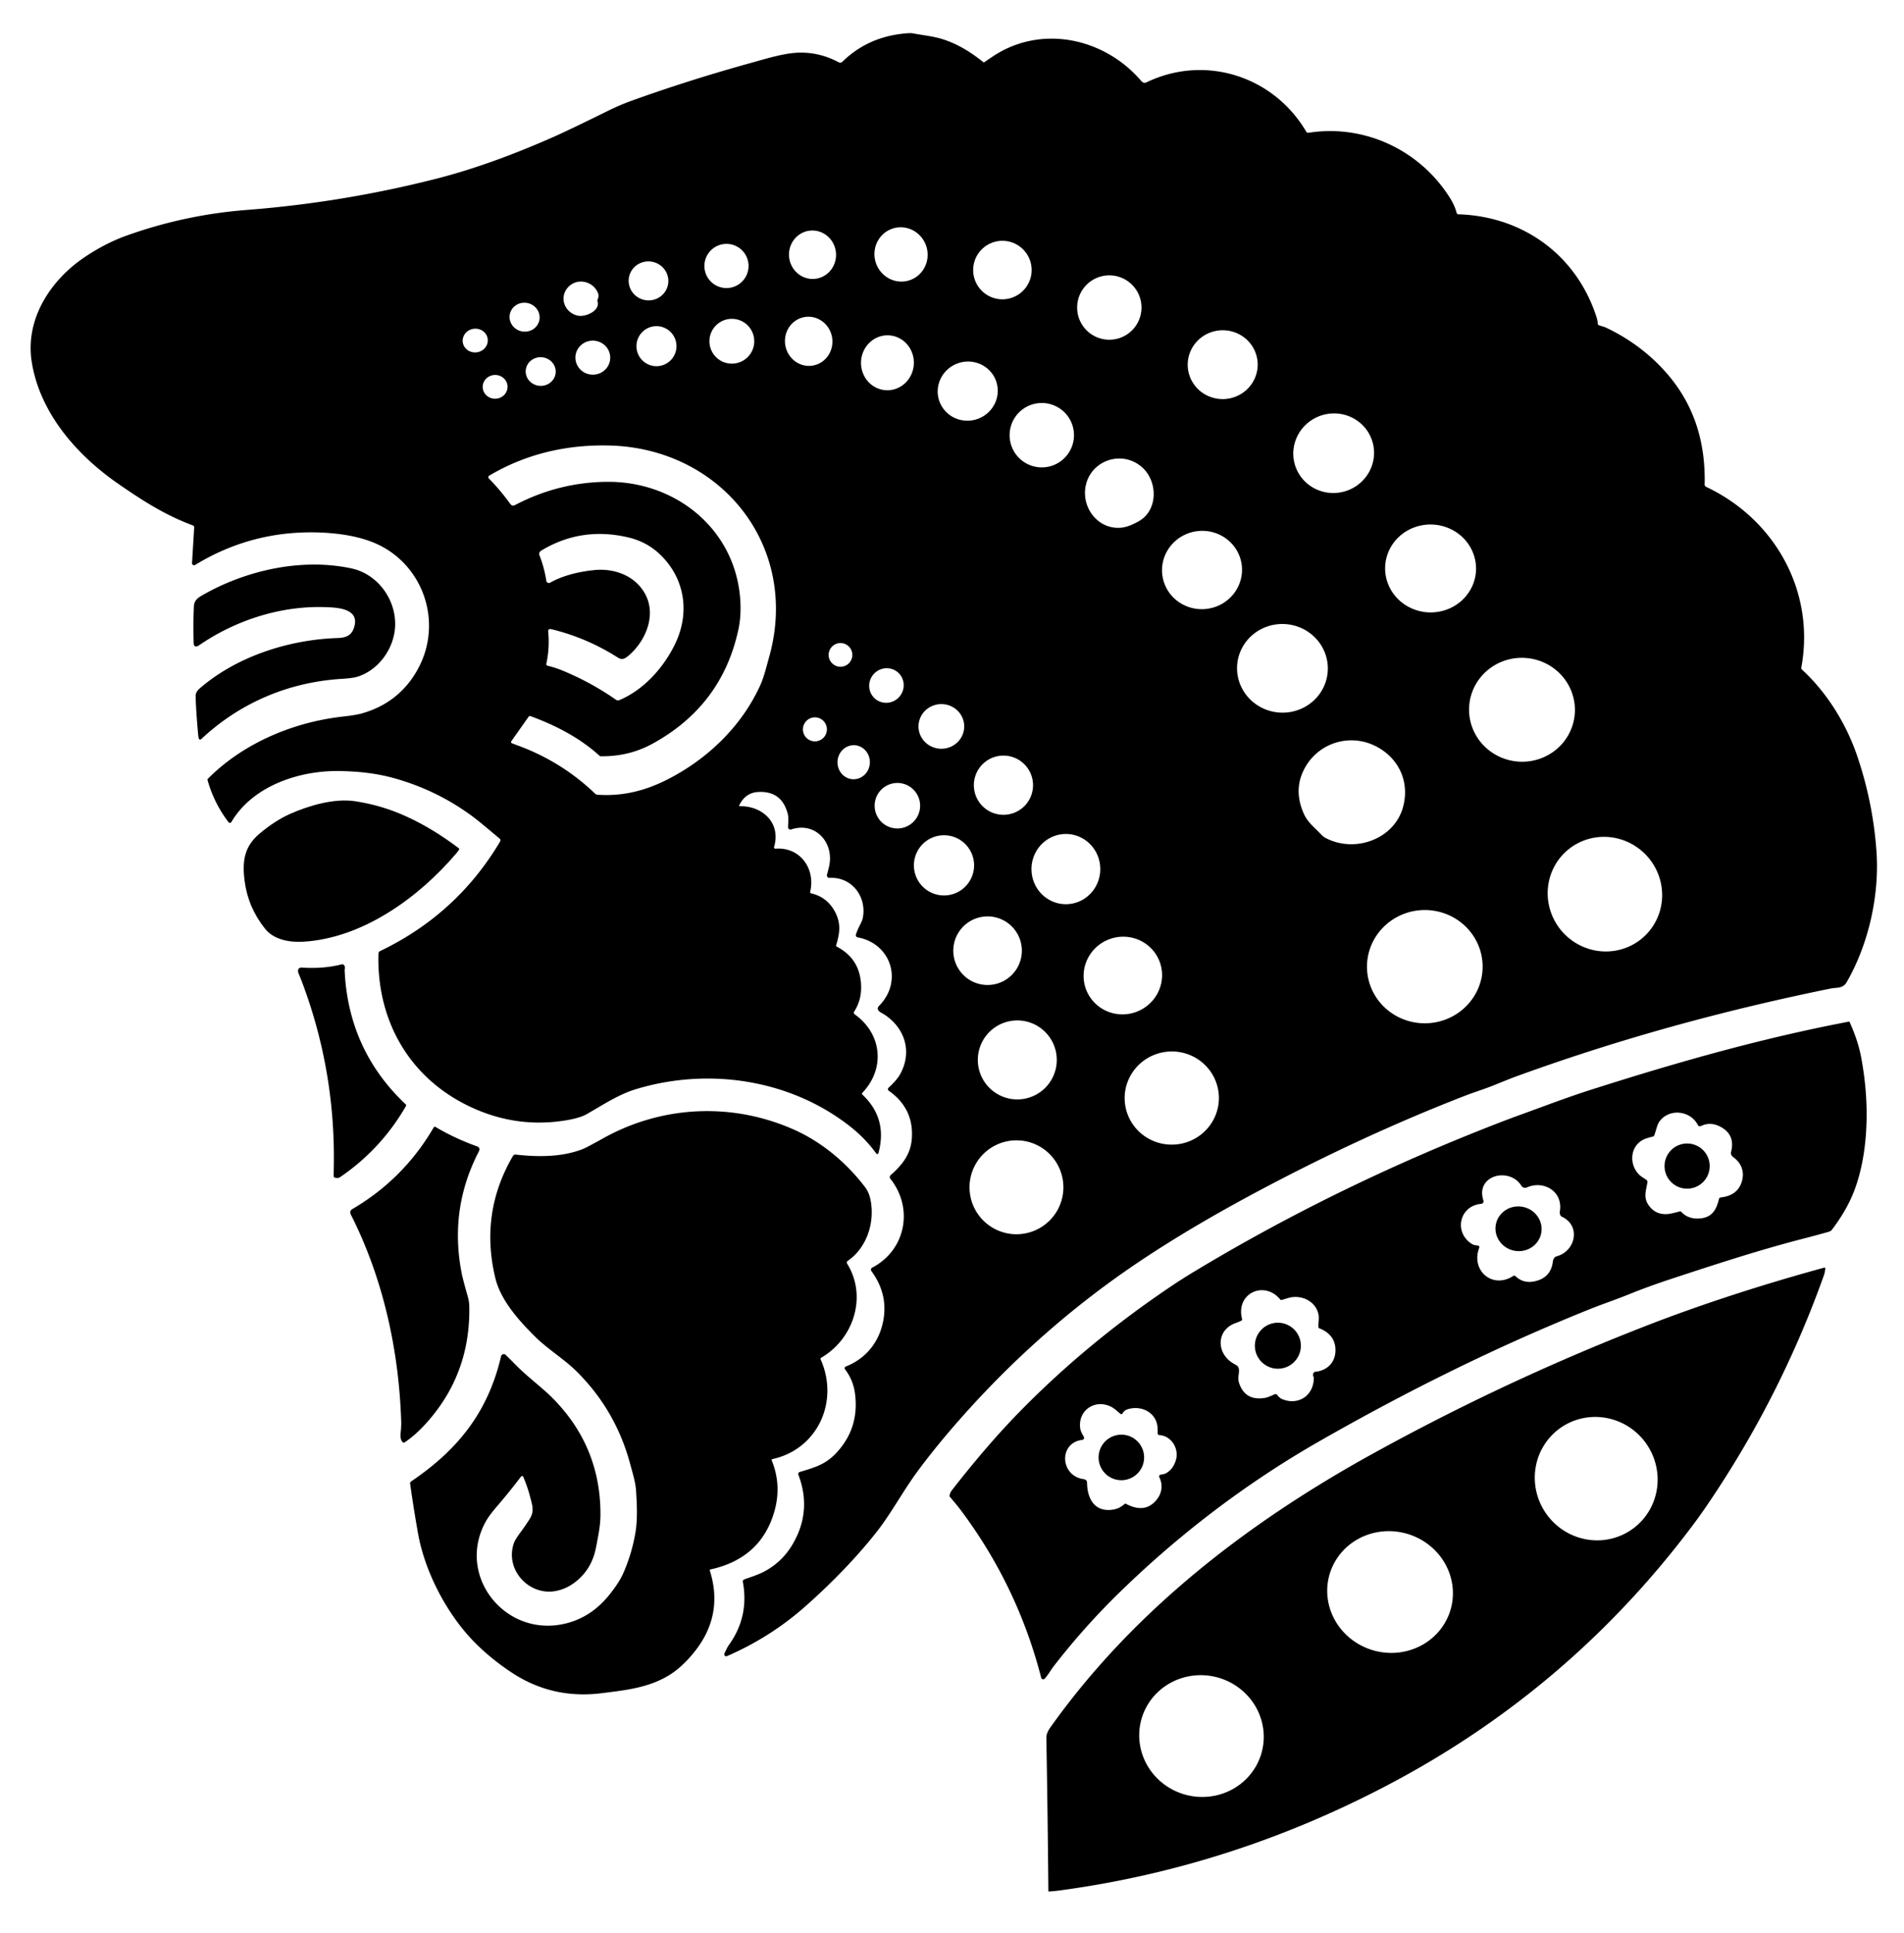
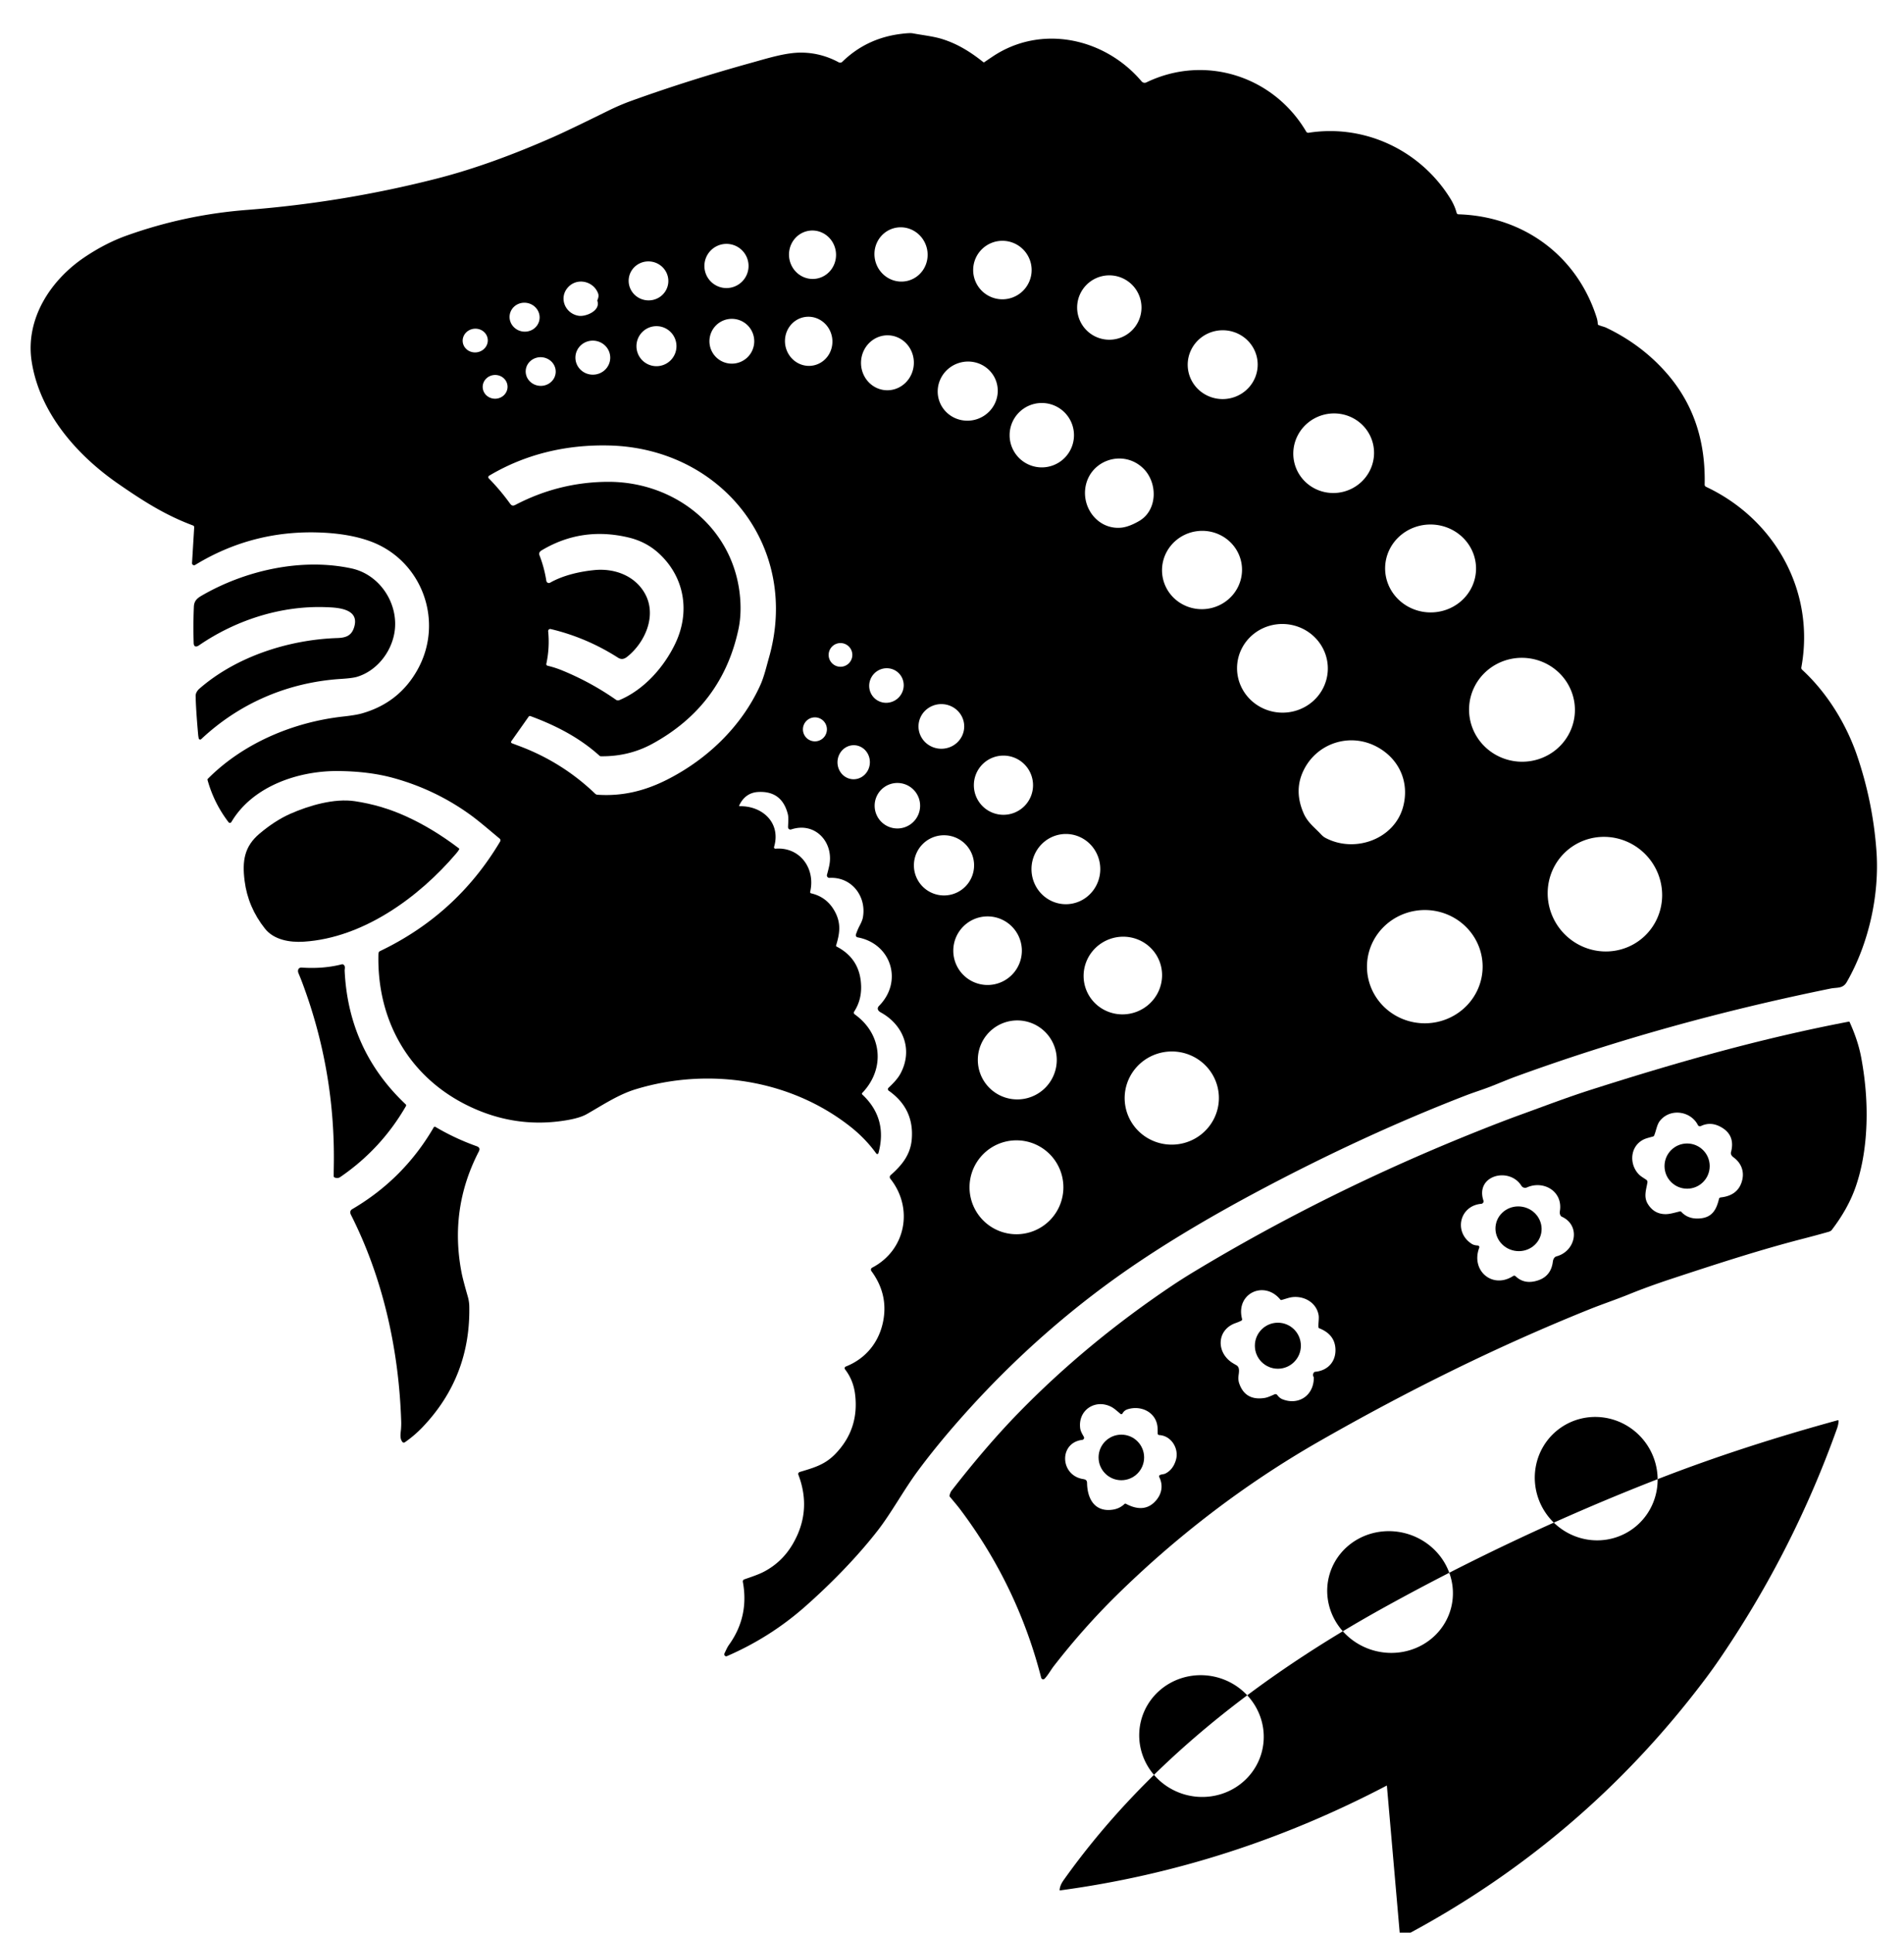
<svg xmlns="http://www.w3.org/2000/svg" viewBox="0 0 1437 1458">
  <g>
    <path d="m558.38 608.22c17.15-.29 31.19 12.64 25.83 30.73a1.03 1.02 5.8 0 0 1.07 1.31c18.46-1.46 30.34 14.98 26.17 32.56a.93.93 0 0 0 .7 1.12q12.3 2.82 18.23 14.28c4.54 8.78 3.32 16.25.64 25.03q-.17.56.36.83 18.25 9.4 18.54 30.45.14 10.28-5.25 18.61a1.55 1.54 34.1 0 0 .41 2.1c20.43 14.51 23.4 40.83 5.65 59.31a.79.79 0 0 0 .03 1.12q19.33 18.08 12.22 44.24a.92.92 0 0 1 -1.64.3q-8.25-11.37-19.57-20.28c-45.51-35.81-107.32-44.86-162.03-28.18-13.18 4.02-24.87 11.92-36.95 18.78q-5.14 2.92-15.51 4.64-37.28 6.19-72-10.03c-46-21.48-70.86-64.72-69.68-115.14q.04-1.92 1.08-2.42 58.07-27.73 90.78-82.74a1.71 1.7 35.3 0 0 -.38-2.2c-7.38-6.09-15.37-13.09-22.42-18.16q-26.29-18.9-57.76-27.56-18.36-5.05-41.79-5.24c-29.99-.24-64.53 11.42-80.5 38.49a1.28 1.27-48.5 0 1 -2.11.13q-11.03-14.41-15.88-31.91-.14-.48.21-.83c26.77-26.95 64.57-42.83 102.11-46.99q9.54-1.06 13.93-2.29 28.27-7.93 42.26-33.07c20.37-36.58 3.36-82.74-35.88-96.93q-14.65-5.3-34.48-6.39-52.85-2.91-97.48 24.3a1.55 1.55 0 0 1 -2.36-1.42l1.64-27a1.35 1.33-78.5 0 0 -.87-1.33c-20.64-7.68-37.14-18.07-56.76-31.67-31.21-21.63-59-53.49-65.01-91.9-5.04-32.22 14.23-61.57 39.87-78.81q15.8-10.63 31.79-16.34 44.04-15.73 90.68-19.34 72.59-5.61 143.05-23.56c29.89-7.62 59.56-18.81 87.77-31.22q11.57-5.08 41.81-20 8.97-4.42 17.51-7.5 42.95-15.5 90.65-28.72c12.83-3.56 26.39-7.87 38.26-7.68q14.58.24 27.67 7.3a2.32 2.32 0 0 0 2.72-.38q18.39-17.95 44.66-21.1 6.36-.77 8.36-.4c7.31 1.36 15.51 2.25 21.93 4.21 11.83 3.6 21.84 9.85 31.44 17.53a.71.7-42.6 0 0 .83.03q3.25-2.24 6.37-4.32c36.8-24.49 84.68-13.81 112.31 18.84a2.98 2.98 0 0 0 3.57.76c44.16-21.34 95.89-4.87 120.63 37.09q.64 1.09 1.89.89c42.51-6.63 84.57 13.37 107.06 49.89q3.14 5.09 4.61 10.57a1.45 1.45 0 0 0 1.36 1.07c48.82 1.49 89.38 31.01 104.27 77.81q.84 2.65.87 4.87a.88.87-78.1 0 0 .52.8c1.94.89 4.28 1.31 5.95 2.11q26.83 12.85 45.57 34.32c20.92 23.97 29.36 52.29 28.64 83.98a1.81 1.81 0 0 0 1.05 1.69c51.99 24.45 82.5 78.89 71.92 136.25a1.9 1.9 0 0 0 .58 1.74c19.08 17.53 33.55 41.37 41.62 65.17q11.81 34.82 14.47 71.35c2.43 33.16-5.74 70.03-22.32 98.97-3.05 5.31-7.27 4.02-12.35 5.05-81.63 16.64-160.61 38.31-238.69 66.81q-2.41.88-15.5 6.18c-6.88 2.79-14.92 5.27-20.95 7.6q-77.26 29.89-156.81 72.25-50.07 26.66-88.73 52.47-74.47 49.7-135.56 118.68-18.6 21-32.83 40.27c-10.42 14.12-19.86 31.54-30.03 44.61-15.28 19.65-34.83 39.74-54.79 57.36q-26.4 23.3-58.97 37.38a1.42 1.42 0 0 1 -1.67-.41q-.63-.78-.05-1.99c1-2.07 1.92-4.27 3.29-6.18q15.26-21.32 10.42-47.42a1.72 1.71-15 0 1 1.12-1.93c4.97-1.74 10.46-3.5 14.78-5.76q13.8-7.23 21.79-20.94 14.57-24.99 4.21-52.24a1.57 1.55-18.9 0 1 1.01-2.04c10.51-3.2 18.84-5.34 26.83-13.57q18.31-18.86 14.93-45.34-1.34-10.52-7.56-18.56a1.36 1.36 0 0 1 .58-2.09c15.82-6.25 25.92-19.45 28.55-36.08q3.04-19.31-9.23-35.95a1.73 1.72 58 0 1 .59-2.56c25.5-13.32 31.35-44.95 13.73-67.07a2 2 0 0 1 .24-2.75c8.57-7.59 14.93-15.4 15.91-27.05q1.92-23.08-17.43-36.66a1.38 1.38 0 0 1 -.15-2.13c3.49-3.3 7.03-6.87 9.23-11.06 9.36-17.83 1.97-36.5-15.07-45.86-2.16-1.19-3.12-3.06-1.2-5 18.19-18.44 9.07-46.97-16.25-51.61a1.67 1.66 14.7 0 1 -1.28-2.18q1.27-3.72 2.89-6.78 1.92-3.64 2.33-5.81c3.06-15.95-8.35-31.02-25.12-30.09a1.9 1.9 0 0 1 -1.93-2.42q.91-3.18 1.65-6.54c3.84-17.71-10.44-33.64-28.66-27.6a1.81 1.8-8.9 0 1 -2.38-1.73c.05-3.28.58-6.96-.21-9.99q-4.58-17.58-22.46-16.52c-6.74.4-11.38 4.19-14.15 10.06q-.32.68.44.67zm127.557-396.615a20.52 20.03 73.3 0 0 13.289-25.41 20.52 20.03 73.3 0 0 -25.082-13.899 20.52 20.03 73.3 0 0 -13.289 25.41 20.52 20.03 73.3 0 0 25.082 13.899zm-70.701-1.265a18.28 17.75 83.7 0 0 15.637-20.117 18.28 17.75 83.7 0 0 -19.649-16.222 18.28 17.75 83.7 0 0 -15.637 20.117 18.28 17.75 83.7 0 0 19.649 16.222zm163.364-6.61a22.06 22.06 0 0 0 -22.06-22.06 22.06 22.06 0 0 0 -22.06 22.06 22.06 22.06 0 0 0 22.06 22.06 22.06 22.06 0 0 0 22.06-22.06zm-213.65-3.08a16.66 16.66 0 0 0 -16.66-16.66 16.66 16.66 0 0 0 -16.66 16.66 16.66 16.66 0 0 0 16.66 16.66 16.66 16.66 0 0 0 16.66-16.66zm-60.691 13.448a14.98 14.7 8.4 0 0 -12.672-16.731 14.98 14.7 8.4 0 0 -16.967 12.354 14.98 14.7 8.4 0 0 12.672 16.731 14.98 14.7 8.4 0 0 16.967-12.354zm357.251 17.912a24.28 24.28 0 0 0 -24.28-24.28 24.28 24.28 0 0 0 -24.28 24.28 24.28 24.28 0 0 0 24.28 24.28 24.28 24.28 0 0 0 24.28-24.28zm-410.55-5.79q1.23-2.76.44-4.88c-3.47-9.3-15.91-12.21-22.79-4.49-7.06 7.93-2.07 19.77 8.14 21.38 5.27.84 16.5-3.7 14.16-11.05q-.16-.49.05-.96zm-43.886 15.277a11.36 10.9 11.2 0 0 -9.027-12.899 11.36 10.9 11.2 0 0 -13.261 8.486 11.36 10.9 11.2 0 0 9.027 12.899 11.36 10.9 11.2 0 0 13.261-8.486zm206.202 34.32a18.56 17.89 80.9 0 0 14.729-21.156 18.56 17.89 80.9 0 0 -20.6-15.497 18.56 17.89 80.9 0 0 -14.729 21.156 18.56 17.89 80.9 0 0 20.6 15.497zm-44.025-18.376a16.91 16.91 0 0 0 -16.91-16.91 16.91 16.91 0 0 0 -16.91 16.91 16.91 16.91 0 0 0 16.91 16.91 16.91 16.91 0 0 0 16.91-16.91zm-58.7 3.72a15.1 15.1 0 0 0 -15.1-15.1 15.1 15.1 0 0 0 -15.1 15.1 15.1 15.1 0 0 0 15.1 15.1 15.1 15.1 0 0 0 15.1-15.1zm-142.455-5.347a9.49 8.95-6.7 0 0 -10.469-7.782 9.49 8.95-6.7 0 0 -8.381 9.996 9.49 8.95-6.7 0 0 10.469 7.782 9.49 8.95-6.7 0 0 8.381-9.996zm581.079 17.915a26.41 25.96-3 0 0 -27.732-24.542 26.41 25.96-3 0 0 -25.015 27.307 26.41 25.96-3 0 0 27.732 24.542 26.41 25.96-3 0 0 25.015-27.307zm-280.38 20.669a20.73 19.94 92.7 0 0 20.894-19.768 20.73 19.94 92.7 0 0 -18.941-21.646 20.73 19.94 92.7 0 0 -20.894 19.768 20.73 19.94 92.7 0 0 18.941 21.646zm-208.239-24.21a13.14 12.84 1.6 0 0 -12.776-13.202 13.14 12.84 1.6 0 0 -13.493 12.468 13.14 12.84 1.6 0 0 12.776 13.202 13.14 12.84 1.6 0 0 13.493-12.468zm-41.17 10.854a11.33 10.81 3.8 0 0 -10.589-11.537 11.33 10.81 3.8 0 0 -12.021 10.035 11.33 10.81 3.8 0 0 10.589 11.537 11.33 10.81 3.8 0 0 12.021-10.035zm332.483 6.71a22.71 22.26-18.8 0 0 -28.672-13.754 22.71 22.26-18.8 0 0 -14.325 28.391 22.71 22.26-18.8 0 0 28.672 13.754 22.71 22.26-18.8 0 0 14.325-28.391zm-368.817 3.696a9.38 8.96-2.4 0 0 -9.747-8.559 9.38 8.96-2.4 0 0 -8.997 9.345 9.38 8.96-2.4 0 0 9.747 8.559 9.38 8.96-2.4 0 0 8.997-9.345zm427.508 36.863a24.29 24.29 0 0 0 -24.29-24.29 24.29 24.29 0 0 0 -24.29 24.29 24.29 24.29 0 0 0 24.29 24.29 24.29 24.29 0 0 0 24.29-24.29zm225.293 5.034a30.52 29.98-16.3 0 0 -37.708-20.209 30.52 29.98-16.3 0 0 -20.879 37.341 30.52 29.98-16.3 0 0 37.708 20.209 30.52 29.98-16.3 0 0 20.879-37.341zm-643.683 229.566q32.28 12.14 57.04 35.89a2.73 2.72 68.9 0 0 1.69.75c18.79 1.28 35.75-2.85 52.58-11.38 30.31-15.34 56.17-40.14 70.24-71.06 2.97-6.52 4.61-13.82 6.63-20.93 23.75-83.3-35.52-158.04-120.58-160.09-32.34-.78-63.19 6.46-90.59 22.78a1.31 1.3 52.4 0 0 -.26 2.04q8.55 8.72 15.75 18.64c1.33 1.84 2.19 2.44 4.41 1.28q32.54-16.97 68.92-17.34c52.22-.54 97.51 36.12 100.74 89.7q.7 11.62-1.43 21.59-12.32 57.49-64.78 86.25-17.85 9.79-39.13 9.5-.5-.01-.87-.34c-15.06-13.63-32.94-22.88-52.2-29.96a1.16 1.15-62.6 0 0 -1.35.43l-13.09 18.55a1 1 0 0 0 .47 1.51q2.77 1.05 5.81 2.19zm470.16-210.06c-15.63-14.39-40.93-5.12-43.29 16.06-1.77 15.87 10.75 30.76 27.19 29.17 4.62-.45 9.6-2.75 13.52-5.03 14.27-8.29 14.09-29.6 2.58-40.2zm251.663 77.078a34.31 33.16 1.8 0 0 -33.252-34.221 34.31 33.16 1.8 0 0 -35.335 32.066 34.31 33.16 1.8 0 0 33.252 34.221 34.31 33.16 1.8 0 0 35.335-32.066zm-176.851-3.85a30.2 29.54-7.5 0 0 -33.797-25.345 30.2 29.54-7.5 0 0 -26.086 33.229 30.2 29.54-7.5 0 0 33.797 25.345 30.2 29.54-7.5 0 0 26.086-33.229zm-488.452 3.992c14.79-1.45 30.26 4.01 37.94 17.52 9.44 16.61.22 37.08-13.13 47.77-2.4 1.92-4.53 2.42-7.13.76q-23.7-15.13-50.73-21.56a1.56 1.56 0 0 0 -1.92 1.67q1.23 12.4-1.39 24.55a1.22 1.22 0 0 0 .92 1.45q5.77 1.36 11.52 3.74 21.48 8.89 40.11 21.93a2.67 2.64 50.9 0 0 2.56.28c18.92-7.92 33.95-25.28 42.29-42.84 11.29-23.78 6.99-50.07-12.58-67.97q-9.58-8.75-22.79-11.89-35.33-8.4-65.65 9.76c-1.35.81-2.17 2.05-1.59 3.56q3.63 9.29 5.22 19.41a1.93 1.93 0 0 0 2.86 1.37c10.02-5.69 22.64-8.45 33.49-9.51zm553.4 76.152a34.26 33.44 3.4 0 0 -32.217-35.413 34.26 33.44 3.4 0 0 -36.183 31.349 34.26 33.44 3.4 0 0 32.217 35.413 34.26 33.44 3.4 0 0 36.183-31.349zm-358.81-12.152a8.94 8.94 0 0 0 -8.94-8.94 8.94 8.94 0 0 0 -8.94 8.94 8.94 8.94 0 0 0 8.94 8.94 8.94 8.94 0 0 0 8.94-8.94zm545.237 44.524a39.95 39.19 4.5 0 0 -36.752-42.204 39.95 39.19 4.5 0 0 -42.902 35.935 39.95 39.19 4.5 0 0 36.752 42.204 39.95 39.19 4.5 0 0 42.902-35.935zm-528.489-11.848a13.15 12.92 133.2 0 0 18.42-.742 13.15 12.92 133.2 0 0 -.416-18.43 13.15 12.92 133.2 0 0 -18.42.742 13.15 12.92 133.2 0 0 .416 18.43zm67.691 21.395a17.25 16.84.4 0 0 -17.132-16.96 17.25 16.84.4 0 0 -17.367 16.719 17.25 16.84.4 0 0 17.132 16.96 17.25 16.84.4 0 0 17.367-16.719zm-103.63 2.09a9.05 9.05 0 0 0 -9.05-9.05 9.05 9.05 0 0 0 -9.05 9.05 9.05 9.05 0 0 0 9.05 9.05 9.05 9.05 0 0 0 9.05-9.05zm376.23 81.85c22.19 11.82 52.19 1.03 58.69-23.57 4.74-17.96-2.58-34.95-18.15-44.18-21.42-12.71-48.22-3.76-57.83 18.64q-6.19 14.41.84 30.55c3.07 7.05 8.27 10.68 13.16 15.93q1.62 1.74 3.29 2.63zm-356.647-44.225a12.84 12.22 92.8 0 0 12.833-12.228 12.84 12.22 92.8 0 0 -11.578-13.422 12.84 12.22 92.8 0 0 -12.833 12.228 12.84 12.22 92.8 0 0 11.578 13.422zm135.987 4.505a22.33 22.33 0 0 0 -22.33-22.33 22.33 22.33 0 0 0 -22.33 22.33 22.33 22.33 0 0 0 22.33 22.33 22.33 22.33 0 0 0 22.33-22.33zm-85.22 15.48a17.16 17.16 0 0 0 -17.16-17.16 17.16 17.16 0 0 0 -17.16 17.16 17.16 17.16 0 0 0 17.16 17.16 17.16 17.16 0 0 0 17.16-17.16zm109.686 74.298a26.49 25.96 90.7 0 0 26.282-26.171 26.49 25.96 90.7 0 0 -25.634-26.805 26.49 25.96 90.7 0 0 -26.282 26.171 26.49 25.96 90.7 0 0 25.634 26.805zm-68.956-29.318a22.71 22.71 0 0 0 -22.71-22.71 22.71 22.71 0 0 0 -22.71 22.71 22.71 22.71 0 0 0 22.71 22.71 22.71 22.71 0 0 0 22.71-22.71zm506.202 53.24a43.57 42.86 46.3 0 0 .885-61.111 43.57 42.86 46.3 0 0 -61.088-1.889 43.57 42.86 46.3 0 0 -.885 61.111 43.57 42.86 46.3 0 0 61.088 1.889zm-122.395 22.667a43.64 42.72-.7 0 0 -44.159-42.184 43.64 42.72-.7 0 0 -43.115 43.25 43.64 42.72-.7 0 0 44.159 42.184 43.64 42.72-.7 0 0 43.115-43.25zm-347.757-11.517a25.87 25.87 0 0 0 -25.87-25.87 25.87 25.87 0 0 0 -25.87 25.87 25.87 25.87 0 0 0 25.87 25.87 25.87 25.87 0 0 0 25.87-25.87zm103.826 7.866a29.67 29.24-21.5 0 0 -38.322-16.331 29.67 29.24-21.5 0 0 -16.889 38.08 29.67 29.24-21.5 0 0 38.322 16.331 29.67 29.24-21.5 0 0 16.889-38.08zm-77.475 74.534a29.79 29.79 0 0 0 -29.79-29.79 29.79 29.79 0 0 0 -29.79 29.79 29.79 29.79 0 0 0 29.79 29.79 29.79 29.79 0 0 0 29.79-29.79zm122.305 26.785a35.56 35.14-3.2 0 0 -37.466-33.1 35.56 35.14-3.2 0 0 -33.543 37.07 35.56 35.14-3.2 0 0 37.466 33.1 35.56 35.14-3.2 0 0 33.543-37.07zm-117.305 69.305a35.42 35.42 0 0 0 -35.42-35.42 35.42 35.42 0 0 0 -35.42 35.42 35.42 35.42 0 0 0 35.42 35.42 35.42 35.42 0 0 0 35.42-35.42z" />
    <path d="m257.49 512.17c-39.99 2.54-76.64 18.21-105.65 45.46a1.11 1.11 0 0 1 -1.85-.57q-.31-1.36-.48-3.31-1.66-18.57-1.86-28.81c-.03-1.95 1.26-4.02 2.85-5.4 28.01-24.37 67.62-37 104.19-38.2 7.09-.23 11.14-2.2 12.88-9.22 3.32-13.33-13.79-13.81-22.01-14.09-33.79-1.15-67.67 9.83-95.38 28.82-2.13 1.46-3.91 1.16-4-1.71q-.44-13.7.14-27.39c.18-4.24 2.18-6.25 5.91-8.41 32.95-19.08 75.33-28.61 113.01-20.53 22 4.72 36.35 27.62 32.33 49.18-2.72 14.61-13.43 28.05-27.87 32.55q-3.42 1.07-12.21 1.63z" />
    <path d="m306.06 615.67q20.34 9.17 40.31 24.35.43.33.16.8-.79 1.36-2.18 3c-28.47 33.44-70.46 63.75-115.07 66.6-10.64.68-22.59-1.38-29.3-9.84q-12.84-16.16-15.37-36.05c-1.9-14.99-.26-25.92 11.27-35.63q11.75-9.89 23.14-14.93c14.25-6.31 33.26-11.85 48.74-9.55q19.94 2.96 38.3 11.25z" />
    <path d="m228.12 741.31q-1.32-3.52-2.81-7c-.94-2.2-.2-4.53 2.45-4.36q16.42 1.1 30.27-2.47a1.34 1.33-37.7 0 1 .97.12c1.98 1.09 1.05 3.29 1.12 4.79q2.89 60.04 46.11 100.78a1 1 0 0 1 .18 1.22q-18.68 32.38-49.52 53.52-2.14 1.47-4.49.31a.98.97 13.4 0 1 -.54-.87q-.02-2.26.07-7.58 1.26-71.61-23.81-138.46z" />
    <path d="m1199.51 987.78c-70.58 28.4-137.77 61.79-203.79 99.53-56.05 32.03-107.89 71.72-153.61 116.81q-24.62 24.28-46.8 52.82c-2.02 2.59-4.2 6.59-6.88 9.45a1.54 1.54 0 0 1 -2.61-.67q-17.9-69.6-61.15-127.05c-2.33-3.1-5.19-6.36-7.85-9.6a.99.98-57.4 0 1 -.19-.88q.68-2.49 1.4-3.42 26.51-34.13 50.76-58.98 51.41-52.69 115.65-95.79 7.83-5.26 16.87-10.71 101.03-60.91 214.73-106.23 18.62-7.42 31.06-11.92c18.24-6.6 35.48-13.24 54.35-19.25 66.36-21.15 128.57-38.69 193.88-51.16q.45-.09.63.33 6.37 14.03 8.73 26.68 5.53 29.62 3.62 57.26-1.59 22.96-8.1 41.24-5.68 15.92-17.87 31.82-.22.28-1.01.74-.5.28-1.14.46-9.72 2.75-19.5 5.27c-31.78 8.19-63.47 18.45-98.67 30.05q-18.01 5.93-31.95 11.59c-10.7 4.34-21.11 7.81-30.56 11.61zm48.14-130.41c-2.42.69-5.17 1.29-7.16 2.27-10.2 4.99-11.12 18.34-3.78 26.15 1.58 1.68 3.82 2.88 5.79 4.25a2.04 2.04 0 0 1 .85 2.02c-.97 5.7-2.98 10.89.34 16.27q4.76 7.7 13.54 7.63c3.3-.02 7.11-1.25 10.73-2.08q.53-.12.89.28 5.44 5.95 14.65 4.98c8.94-.93 11.98-6.83 13.87-14.7a1.44 1.42 3.4 0 1 1.24-1.09q13.65-1.44 16.36-13.39c1.54-6.85-1.17-12.92-6.71-16.91-1.3-.94-2.22-2.34-1.83-3.83q3.53-13.25-8.28-19.34-7.33-3.78-14.45-.38a1.73 1.71 63.5 0 1 -2.27-.77c-5.58-10.87-21.25-12.82-28.81-2.94-2.17 2.84-2.68 7.36-4.22 10.92a1.17 1.16-86 0 1 -.75.66zm-132.3 82.26a1.24 1.24 0 0 1 1.07 1.68c-6.54 17.18 9.95 31.43 25.6 21.32a1.47 1.46-39.6 0 1 1.82.17q5.89 5.65 14.33 3.85 12.28-2.62 13.8-14.78c.23-1.86 1.06-3.6 2.8-4.07 14.62-3.97 18.47-23.32 3.92-29.94q-.92-.42-1.36-1.98-.26-.89-.03-2.29c2.35-14.81-12.28-23.38-24.93-17.77a3.3 3.29-27.9 0 1 -4.13-1.26c-9.05-14.47-34.96-8.01-28.66 11.14a1.89 1.88 78.4 0 1 -1.63 2.47c-16.39 1.42-20.96 21.29-7.28 30.16 1.48.96 2.98 1.17 4.68 1.3zm-178.54 56.74q-1.94.94-4.28 1.77c-13.96 4.91-14.79 21.26-3.29 29.43q1.17.83 3.85 2.34c3.07 1.72 1.77 5.95 1.59 8.65q-.2 2.76.54 4.96 4.5 13.32 19.07 11.14c2.57-.38 5.23-1.73 7.73-2.79a1.63 1.63 0 0 1 1.91.49c1.14 1.42 2.24 2.57 4 3.26 12.26 4.83 23.75-2.98 23.63-16.42a.52.51-60.5 0 0 -.07-.26q-1.08-1.85.15-3.52a1.34 1.33-74.5 0 1 .93-.53c9.5-.86 15.76-7.63 15.33-17.21q-.5-11.02-12.26-15.63a.88.88 0 0 1 -.56-.76c-.22-3.18.56-6.6.09-9.24-1.7-9.49-11.01-14.66-20.17-13.43-2.31.31-5.19 1.42-7.82 2.09a.88.87 63.2 0 1 -.88-.29c-12.08-14.79-33.91-4.73-28.88 14.61a1.16 1.15-20.6 0 1 -.61 1.34zm-61.42 116.44c1.22-.64 3-.57 4.17-1.16q5.85-2.93 7.98-10.4c2.39-8.38-3.47-18.14-12.63-18.61a1.24 1.24 0 0 1 -1.18-1.23q-.02-1.65-.05-3.48c-.2-11.92-11.81-18.06-22.48-14.81q-2.74.83-3.95 3.13a1.1 1.09-56 0 1 -1.67.33c-2.11-1.74-4.45-3.96-6.68-5.14-12.03-6.36-25.38 2.18-23.66 15.98.29 2.34 1.6 4.45 2.75 6.5a1.58 1.58 0 0 1 -1.19 2.34c-17.78 2.14-16.85 26.77.62 29.55 1.95.31 2.97.88 3.01 2.95.18 11.81 5.68 22.13 19.33 20.15 3.48-.51 6.45-1.94 8.94-4.31a.9.88 36.9 0 1 1.03-.14q14.65 7.81 23.38-3.26c3.98-5.06 4.66-11.23 1.8-16.91a1.11 1.1-27.3 0 1 .48-1.48z" />
-     <path d="m536.21 1184a.67.66-15 0 0 -.49.84q9.85 31.28-8.68 57.44c-5.27 7.44-13.04 15.72-20.82 20.73-15.82 10.2-33.71 12.03-51.98 14.33q-36.57 4.61-66.67-14.66c-12.72-8.15-26.02-19.2-35.87-30.77-17.62-20.71-31.49-48.64-36.21-75.16q-3.31-18.58-5.95-37.41a1.82 1.81-21.3 0 1 .78-1.76c35.05-23.71 57.91-51.97 67.84-94.36q.41-1.73 2.52-1.63.44.02.76.34 4.29 4.19 8.49 8.44c8.34 8.43 18.92 16.21 26.48 23.72q37.19 36.98 36.77 89.23c-.07 8.11-1.83 16.26-3.42 24.4q-2.83 14.45-13 23.63-8.02 7.25-17.57 8.96c-19.98 3.57-38.09-15.99-31.45-35.84q1.02-3.05 5.01-8.36 3.68-4.93 6.97-10.12c3.73-5.88 2.14-10.11.18-17.52q-1.9-7.14-4.96-14.32a1 1 0 0 0 -1.72-.21q-8.41 11.15-17.72 21.97-6.18 7.19-8.59 11.44c-22.46 39.54 11.7 85.15 55.05 78.41q22.69-3.53 38.14-22.9 7.29-9.14 10.27-15.93 6.5-14.75 9.18-30.58c1.72-10.09 1.16-21.43.51-31.61-.43-6.83-2.8-14.08-4.32-19.82q-10.98-41.38-41.27-71c-9.09-8.89-21.26-16.22-30.79-25.71-11.7-11.64-25.73-27.04-29.81-43.91q-11.91-49.16 13.25-92.21a2.19 2.18-71.5 0 1 2.13-1.07c16.69 1.9 35.12 2.02 50.96-4.32q2.63-1.06 15.26-8.08c44.36-24.67 96.9-27 143.05-6.73 21.57 9.47 40.25 25.13 54.5 43.87 1.9 2.49 3.28 5.93 3.95 9.21 3.46 16.9-2.56 36.25-17.19 46.26a1.54 1.52-33.2 0 0 -.44 2.06c15.38 24.7 4.95 56.83-19.59 71a.99.98 63 0 0 -.4 1.25c14.06 31.37-1.9 67.63-36.4 75.23a.72.72 0 0 0 -.51.98c5.05 12.32 5.75 25.23 2.06 38.27q-10.03 35.55-48.29 43.98z" />
    <path d="m361.26 868.92q-22.25 43.14-12.87 91.35 1 5.14 4.71 18.02c.64 2.2 1.03 5.01 1.07 6.95q1.13 53.03-34.89 91.02-6.4 6.75-13.82 11.87a1.25 1.25 0 0 1 -1.66-.22c-2.36-2.77-1.37-6.64-1.14-9.93q.22-3.14.14-5.5c-1.7-53.91-13.67-108.1-37.91-155.98-.83-1.64-.72-3.32.87-4.26q39.02-22.84 61.63-61.82a.86.86 0 0 1 1.18-.31q14.74 8.74 31.2 14.61 1.78.63 2.08 1.87.2.79-.59 2.33z" />
    <circle cx="1273.31" cy="879.71" r="17.05" />
    <ellipse rx="17.43" ry="16.85" transform="matrix(.983 .184 -.184 .983 1146.08 927)" />
-     <path d="m1046.71 1347c-77.67 40.69-159.86 67.49-246.96 79.17q-3.94.53-7.98.79-.54.03-.54-.5-.5-57.74-1.52-115.46c-.05-2.69 1.36-5.49 3.1-7.93 62.36-87.69 148.49-153.98 241.9-205.64q99.77-55.17 205.98-96.58c44.42-17.32 90.2-31.96 136.22-44.57a.55.55 0 0 1 .69.56q-.16 2.79-1.19 5.67-32.91 92.05-87.82 172.73-5.68 8.35-11.64 16.27-93.05 123.63-230.24 195.49zm186.628-194.447a46.83 46.08 52.3 0 0 7.822-65.232 46.83 46.08 52.3 0 0 -65.097-8.874 46.83 46.08 52.3 0 0 -7.822 65.232 46.83 46.08 52.3 0 0 65.097 8.874zm-138.468 61.519a47.57 45.79 15.9 0 0 -33.205-57.07 47.57 45.79 15.9 0 0 -58.295 31.006 47.57 45.79 15.9 0 0 33.205 57.07 47.57 45.79 15.9 0 0 58.295-31.006zm-142.468 107.254a47.07 45.86 14.3 0 0 -34.284-56.065 47.07 45.86 14.3 0 0 -56.939 32.813 47.07 45.86 14.3 0 0 34.284 56.065 47.07 45.86 14.3 0 0 56.939-32.813z" />
+     <path d="m1046.71 1347c-77.67 40.69-159.86 67.49-246.96 79.17c-.05-2.69 1.36-5.49 3.1-7.93 62.36-87.69 148.49-153.98 241.9-205.64q99.77-55.17 205.98-96.58c44.42-17.32 90.2-31.96 136.22-44.57a.55.55 0 0 1 .69.56q-.16 2.79-1.19 5.67-32.91 92.05-87.82 172.73-5.68 8.35-11.64 16.27-93.05 123.63-230.24 195.49zm186.628-194.447a46.83 46.08 52.3 0 0 7.822-65.232 46.83 46.08 52.3 0 0 -65.097-8.874 46.83 46.08 52.3 0 0 -7.822 65.232 46.83 46.08 52.3 0 0 65.097 8.874zm-138.468 61.519a47.57 45.79 15.9 0 0 -33.205-57.07 47.57 45.79 15.9 0 0 -58.295 31.006 47.57 45.79 15.9 0 0 33.205 57.07 47.57 45.79 15.9 0 0 58.295-31.006zm-142.468 107.254a47.07 45.86 14.3 0 0 -34.284-56.065 47.07 45.86 14.3 0 0 -56.939 32.813 47.07 45.86 14.3 0 0 34.284 56.065 47.07 45.86 14.3 0 0 56.939-32.813z" />
    <circle cx="964.44" cy="1015.22" r="17.36" />
    <circle cx="846.31" cy="1099.5" r="17.19" />
  </g>
</svg>